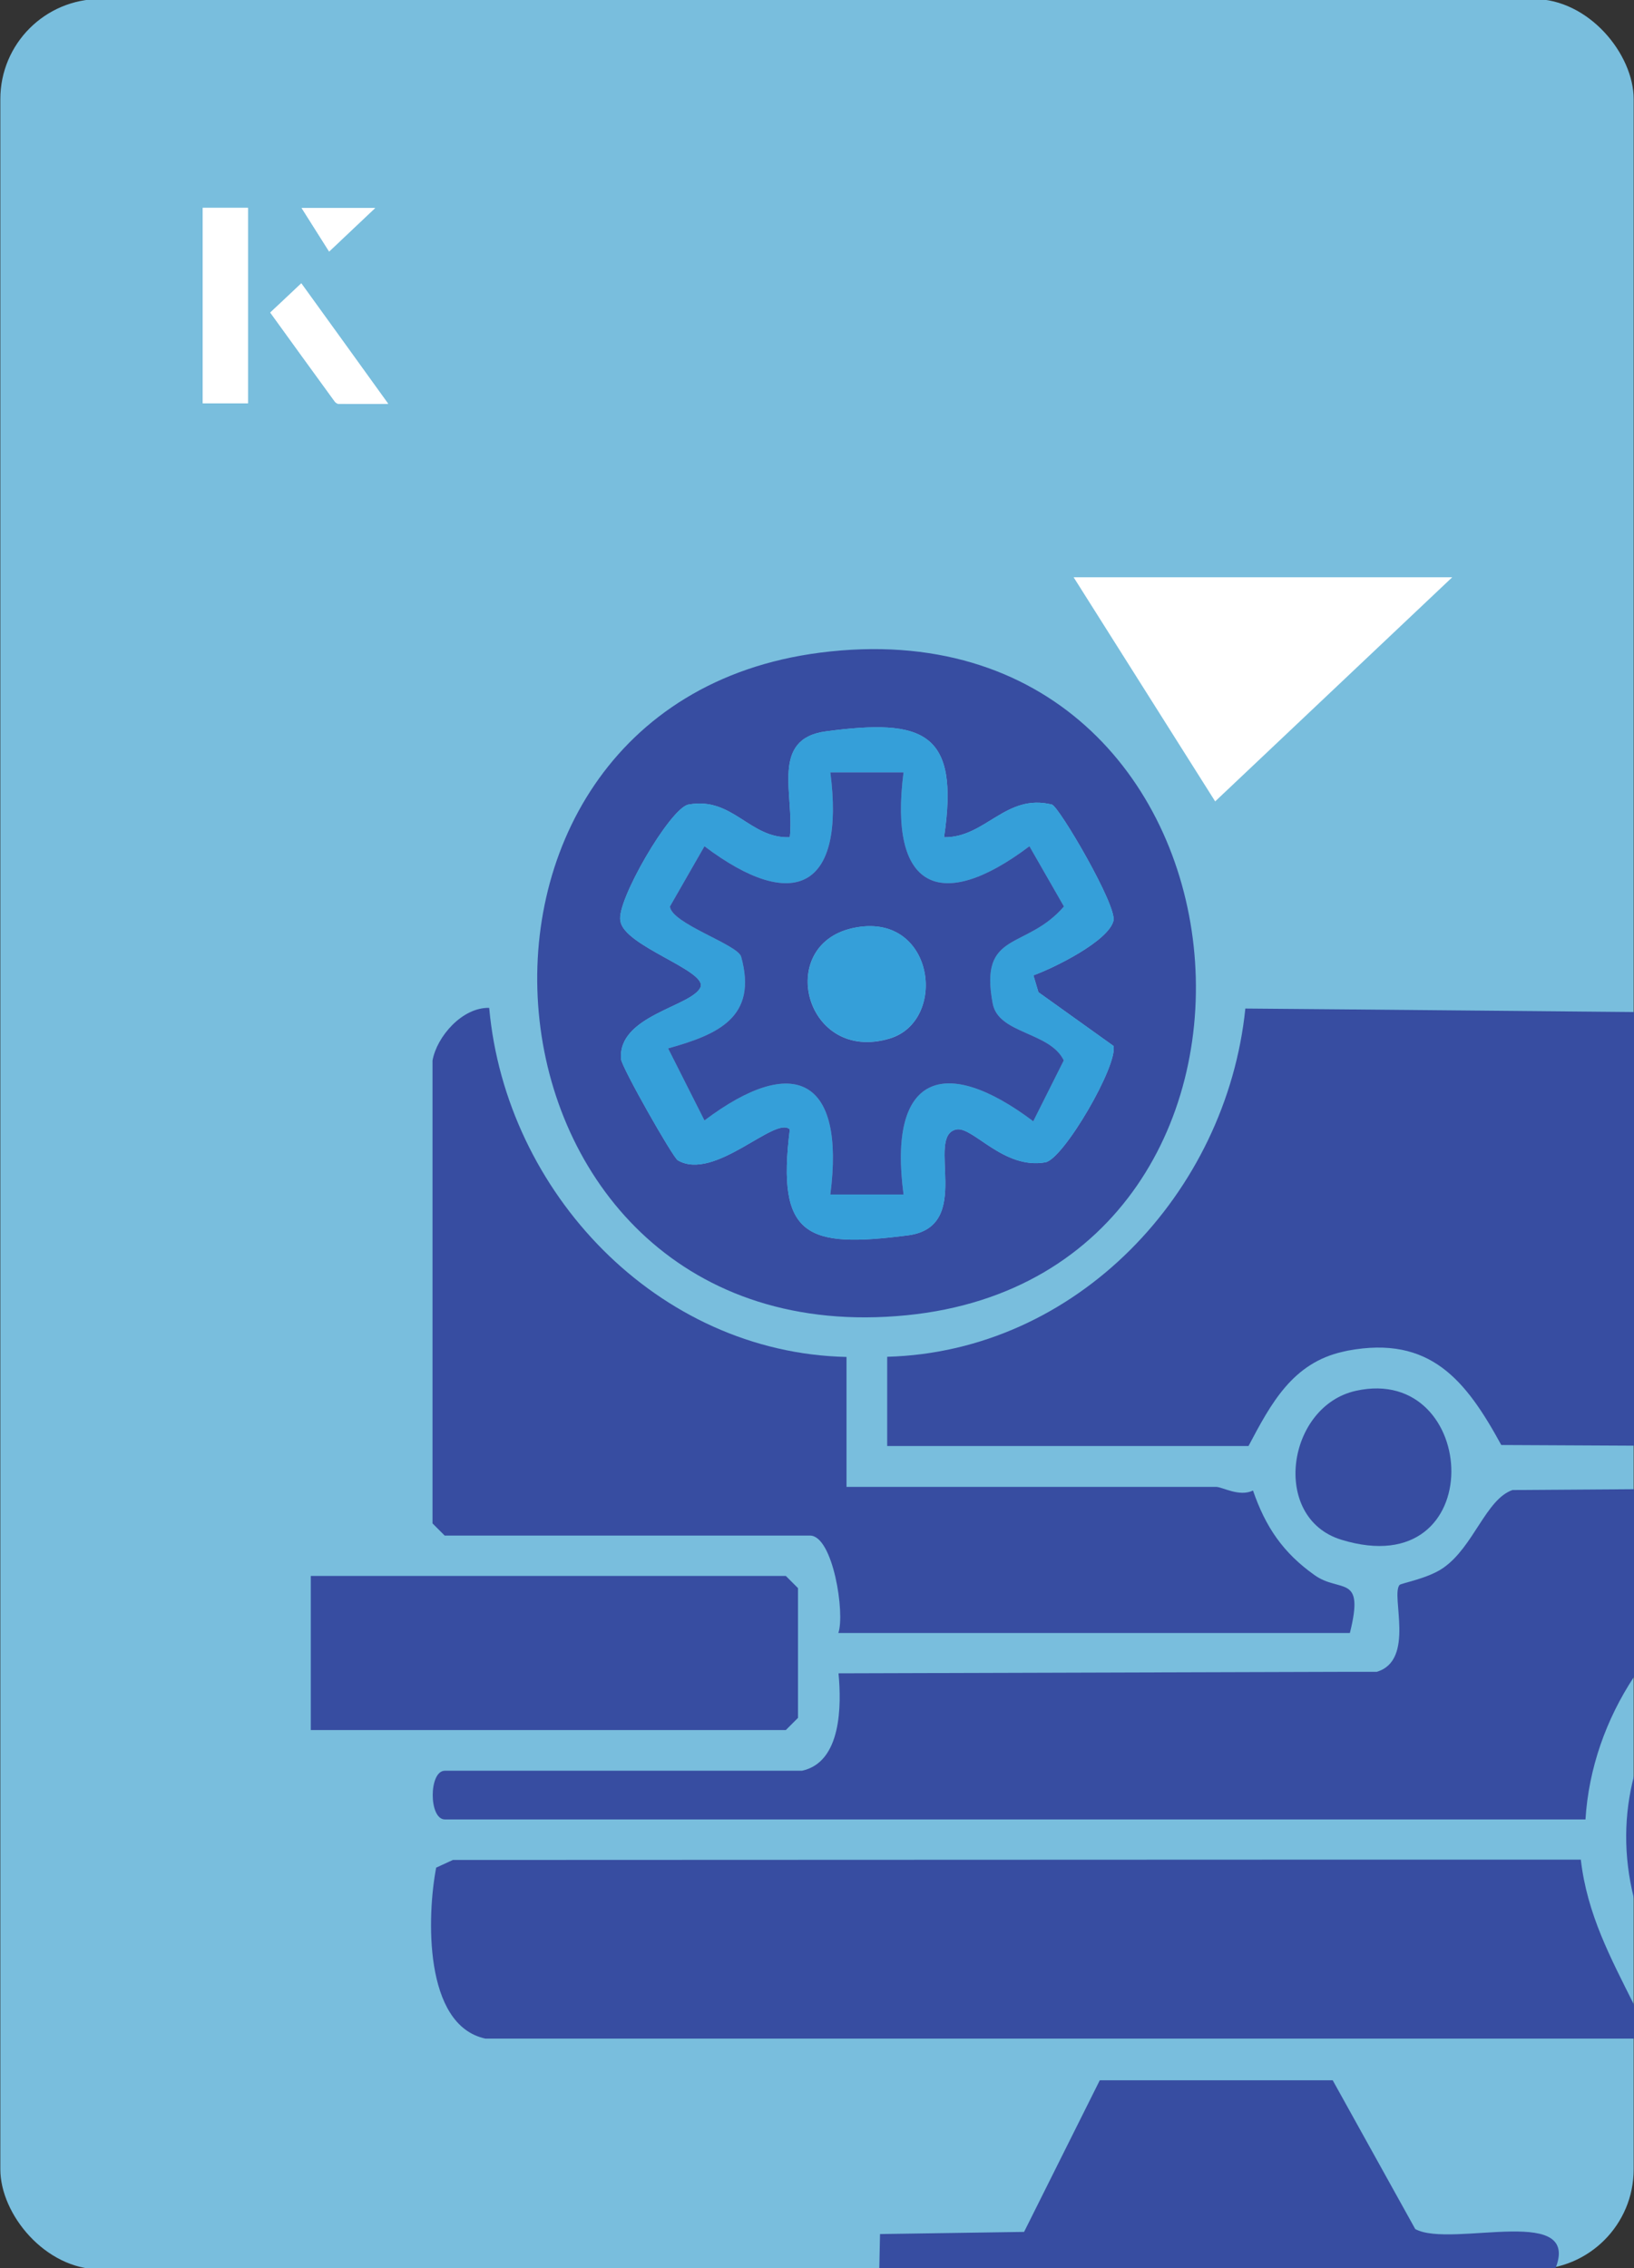
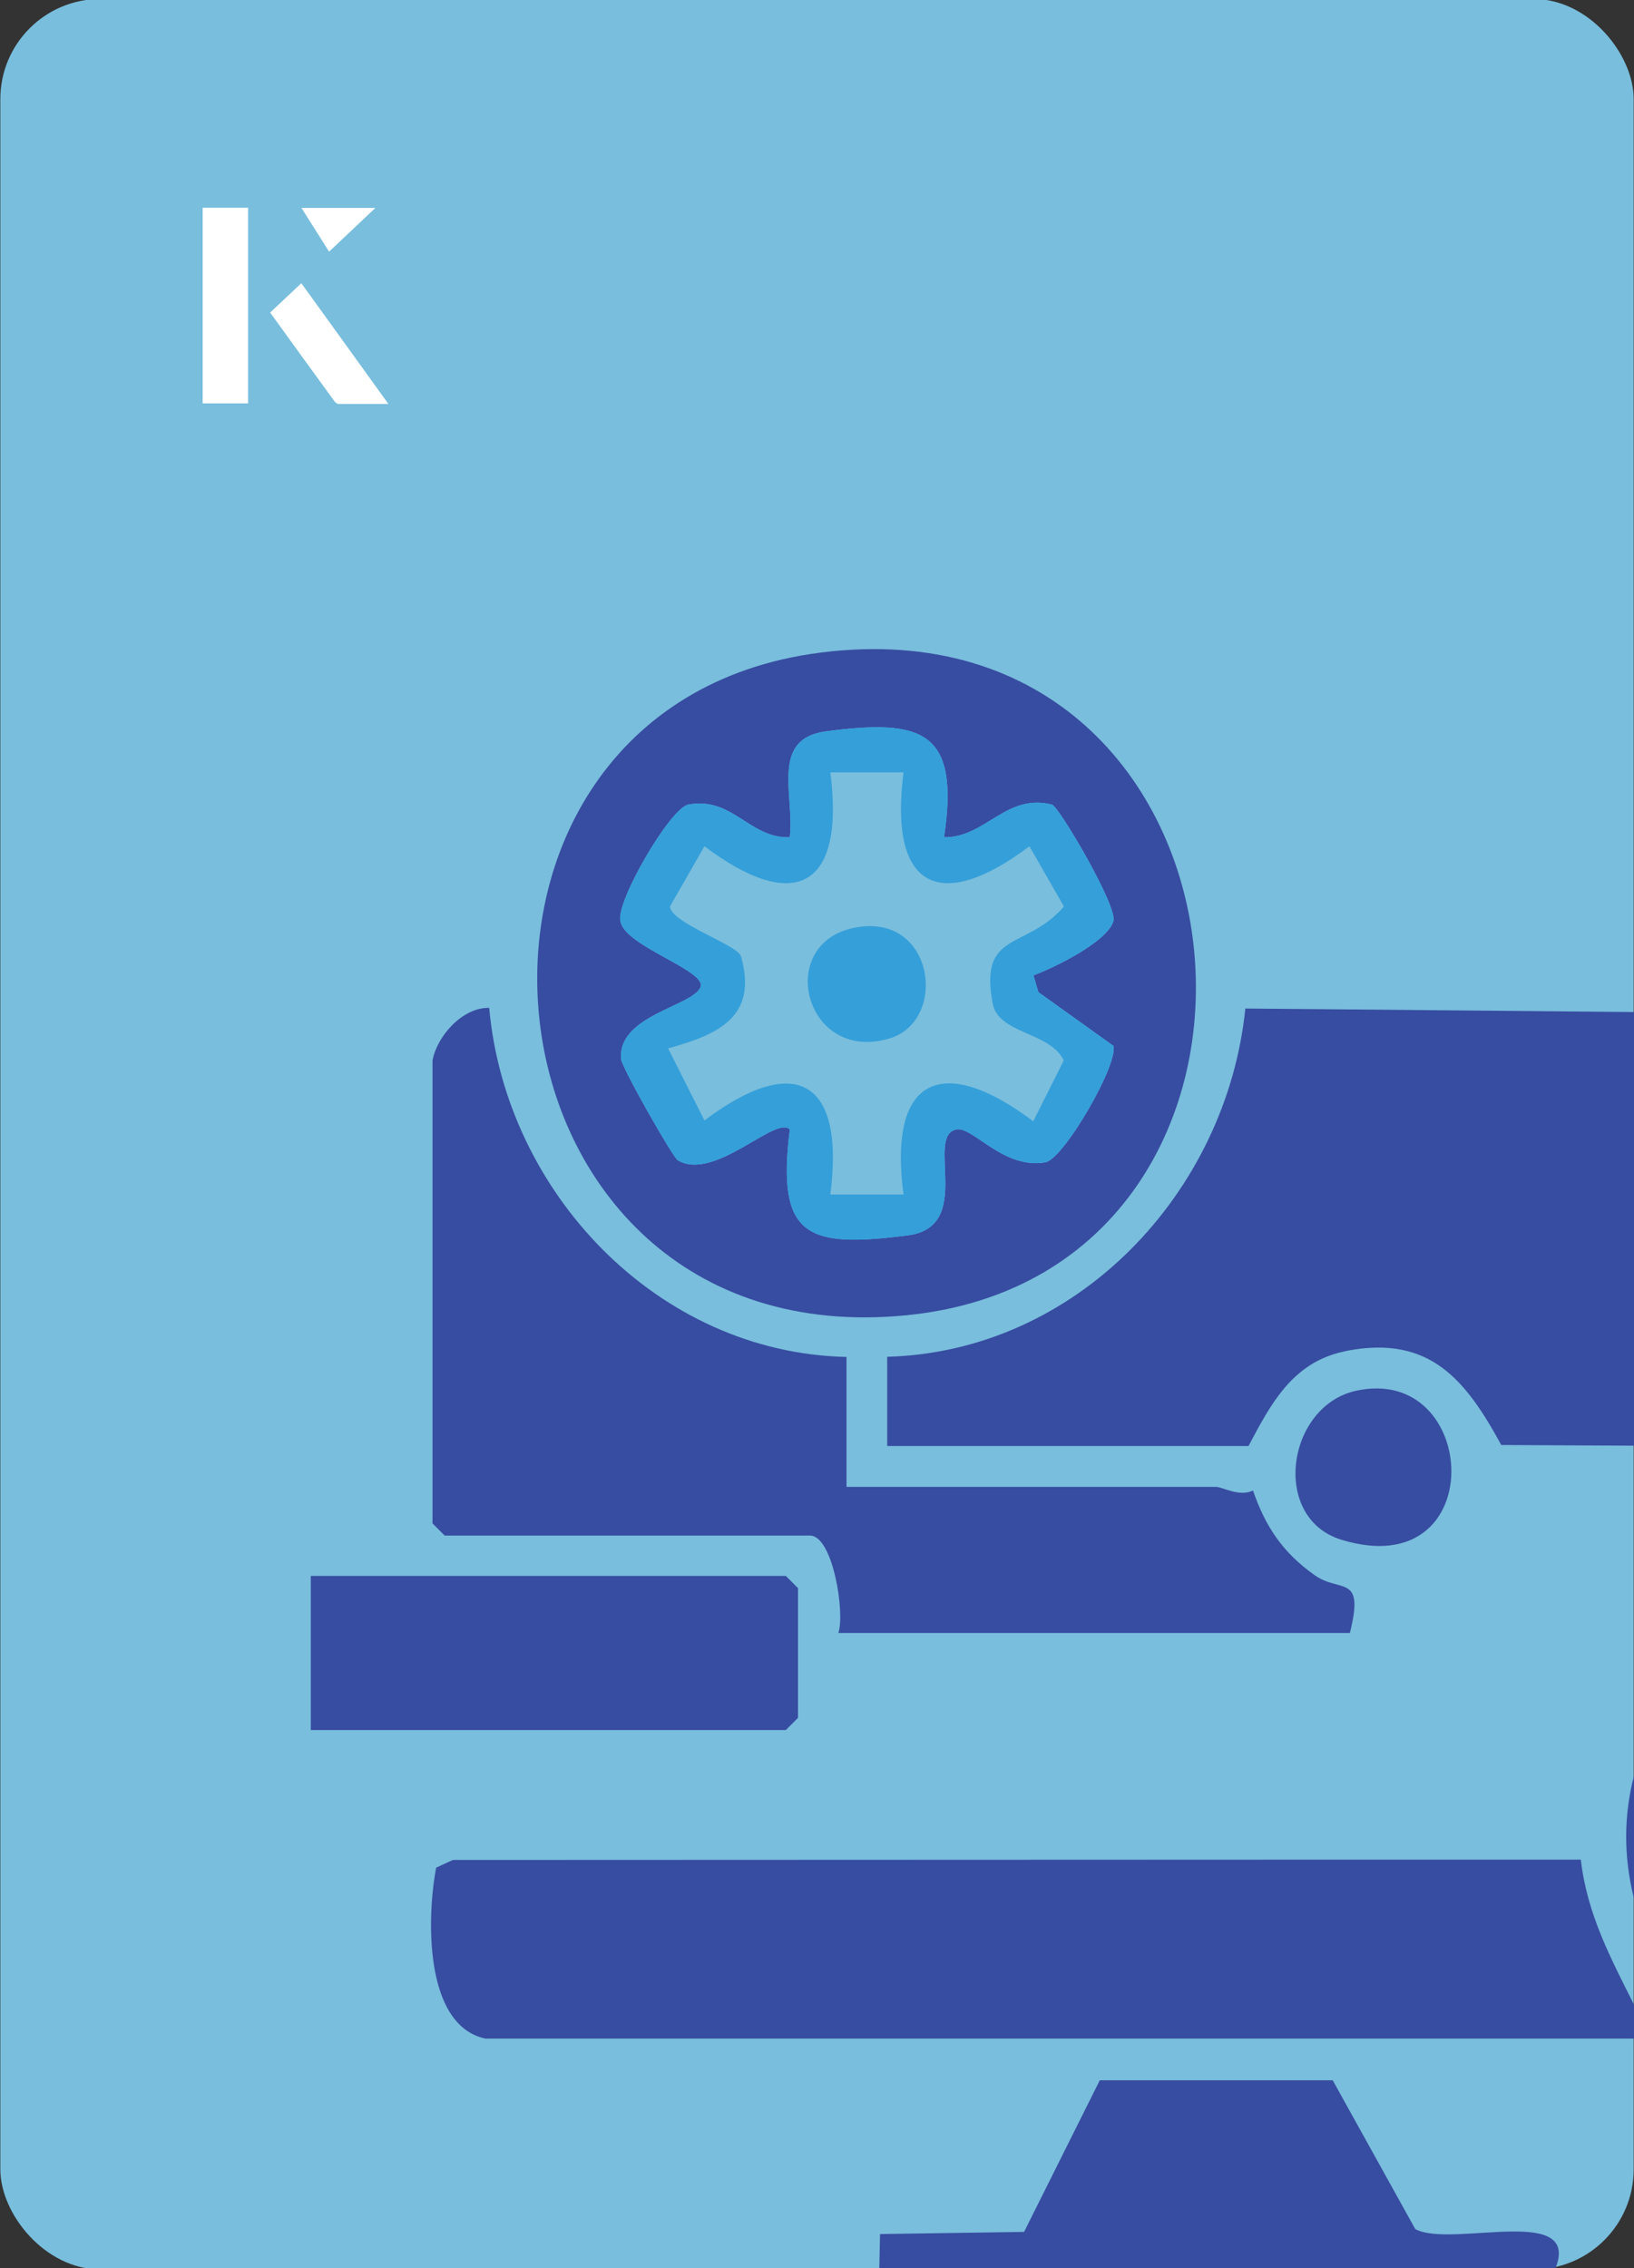
<svg xmlns="http://www.w3.org/2000/svg" id="Layer_1" data-name="Layer 1" viewBox="0 0 98 136">
  <rect x="0" y="0" width="98" height="136" fill="#333333" stroke="none" />
  <defs>
    <style>
      .cls-1 {
        fill: #fff;
      }

      .cls-2 {
        fill: #359fd9;
      }

      .cls-3 {
        fill: #79bedd;
      }

      .cls-4 {
        fill: #374da1;
      }
    </style>
  </defs>
  <rect class="cls-3" x=".02" y="-.07" width="97.96" height="136.13" rx="6" ry="6" transform="translate(98 136) rotate(-180)" />
  <g>
    <g>
      <path class="cls-1" d="M14.87,12.46h-2.71v11.72h2.71v-11.72ZM16.21,18.74c1.29,1.79,2.57,3.55,3.85,5.31.05.07.15.15.23.16.97.01,1.93,0,2.99,0-1.78-2.47-3.48-4.83-5.21-7.22-.66.62-1.25,1.18-1.86,1.75ZM19.74,15.08c.84-.79,1.78-1.69,2.76-2.61h-4.41c.53.84,1.09,1.72,1.65,2.61Z" />
      <path class="cls-1" d="M14.87,12.46v11.72h-2.71v-11.72h2.71Z" />
      <path class="cls-1" d="M16.21,18.74c.61-.57,1.21-1.13,1.86-1.75,1.73,2.39,3.43,4.75,5.21,7.22-1.06,0-2.03,0-2.99,0-.08,0-.18-.08-.23-.16-1.28-1.76-2.56-3.52-3.85-5.31Z" />
      <polygon class="cls-1" points="19.74 15.08 18.09 12.47 22.5 12.47 19.74 15.08" />
    </g>
-     <path class="cls-1" d="M72.88,48.05c-2.89-4.58-5.76-9.12-8.49-13.44h22.71c-5.04,4.76-9.89,9.35-14.22,13.44Z" />
  </g>
  <g>
    <path class="cls-4" d="M98,113.84v-7.36c-.6,2.29-.65,4.78,0,7.36Z" />
    <path class="cls-4" d="M52.73,136.34l.05-2.39,8.64-.13,4.54-9.09h13.97s4.95,8.92,4.95,8.92c2.19,1.2,10.37-1.7,8.27,2.68h-40.42Z" />
    <path class="cls-4" d="M98,60.68v26l-7.96-.04c-2.13-3.9-4.27-6.58-9.2-5.66-.09.02-.18.04-.27.06-3.05.67-4.34,3.11-5.69,5.66h-21.67v-5.35c11.36-.31,20.35-9.82,21.48-20.88l5.88.05,17.43.16Z" />
    <path class="cls-4" d="M98,120.2v2.03H29.11c-3.72-.8-3.5-7.4-2.95-10.25l1-.46,53.41-.02h14.24c.38,3.29,1.8,5.91,3.19,8.7Z" />
-     <path class="cls-4" d="M98,89.29v11.25c-1.67,2.53-2.72,5.48-2.91,8.55H26.68c-.97,0-.97-2.92,0-2.92h21.42c2.38-.51,2.37-3.95,2.19-5.84l30.28-.09h2c2.33-.69.83-4.59,1.37-5.21.1-.11,1.71-.38,2.63-1.03,1.81-1.26,2.55-4.11,4.14-4.66l7.29-.05Z" />
    <path class="cls-4" d="M25.94,63.59c.26-1.45,1.79-3.2,3.4-3.16.99,11.05,10.08,20.68,21.43,20.93v7.79h22.16c.39,0,1.39.62,2.22.22.75,2.18,1.8,3.73,3.69,5.07,1.54,1.1,3.02-.12,2.12,3.47h-30.68c.41-1.17-.32-5.84-1.7-5.84h-21.91l-.73-.73v-27.74Z" />
    <path class="cls-4" d="M49.2,39.13c-25.14,3.22-21.49,42.36,5.17,39.73,25.58-2.53,22.07-43.21-5.17-39.73ZM62.7,69.69c-2.51.45-4.36-2.17-5.34-1.97-1.91.39,1.11,5.83-2.91,6.35-6.06.78-7.89.1-7.08-6.35-.85-.86-4.51,3.14-6.72,1.85-.3-.18-3.35-5.55-3.4-6.06-.23-2.62,4.24-3.16,4.76-4.31.45-1-4.63-2.48-4.8-3.99-.28-1.13,2.98-6.77,4.08-6.97,2.66-.49,3.66,2.05,6.08,1.96.29-2.54-1.2-5.9,2.17-6.35,5.82-.77,8.03-.01,7.08,6.35,2.48.04,3.7-2.65,6.47-1.96.41.1,3.92,6.07,3.69,6.97-.31,1.22-3.55,2.82-4.8,3.27l.3,1.01,4.5,3.22c.29,1.13-2.98,6.77-4.08,6.98Z" />
    <polygon class="cls-4" points="18.64 103.73 18.64 94.49 47.13 94.49 47.86 95.22 47.86 103 47.13 103.73 18.64 103.73" />
    <path class="cls-4" d="M81.32,83.39c7.45-1.65,8.11,11.68-.87,8.93-4.25-1.3-3.28-8.01.87-8.93Z" />
    <path class="cls-2" d="M66.78,62.71l-4.5-3.22-.3-1.01c1.25-.45,4.49-2.05,4.8-3.27.23-.9-3.28-6.87-3.69-6.97-2.77-.69-3.99,2-6.47,1.96.95-6.36-1.26-7.12-7.08-6.35-3.37.45-1.88,3.81-2.17,6.35-2.42.09-3.42-2.45-6.08-1.96-1.1.2-4.36,5.84-4.08,6.97.17,1.51,5.25,2.99,4.8,3.99-.52,1.15-4.99,1.69-4.76,4.31.05.51,3.1,5.88,3.4,6.06,2.21,1.29,5.87-2.71,6.72-1.85-.81,6.45,1.02,7.13,7.08,6.35,4.02-.52,1-5.96,2.91-6.35.98-.2,2.83,2.42,5.34,1.97,1.1-.21,4.37-5.85,4.08-6.98ZM61.97,67.23c-5.37-4.04-8.73-2.76-7.78,4.39h-4.39c.9-6.97-2.18-8.48-7.55-4.44l-2.18-4.32c2.98-.83,5.39-1.86,4.38-5.5-.2-.73-4.18-1.98-4.27-3.01l2.07-3.61c5.37,4.05,8.45,2.53,7.55-4.43h4.39c-.9,6.96,2.18,8.48,7.55,4.43l2.07,3.61c-2.28,2.65-5.11,1.41-4.27,5.83.35,1.82,3.43,1.68,4.26,3.4l-1.83,3.65Z" />
-     <path class="cls-4" d="M59.54,60.18c-.84-4.42,1.99-3.18,4.27-5.83l-2.07-3.61c-5.37,4.05-8.45,2.53-7.55-4.43h-4.39c.9,6.96-2.18,8.48-7.55,4.43l-2.07,3.61c.09,1.03,4.07,2.28,4.27,3.01,1.01,3.64-1.4,4.67-4.38,5.5l2.18,4.32c5.37-4.04,8.45-2.53,7.55,4.44h4.39c-.95-7.15,2.41-8.43,7.78-4.39l1.83-3.65c-.83-1.72-3.91-1.58-4.26-3.4ZM53.36,62.27c-5.06,1.51-6.9-5.58-2.23-6.62,4.91-1.09,5.78,5.55,2.23,6.62Z" />
    <path class="cls-2" d="M51.13,55.65c4.91-1.09,5.78,5.54,2.23,6.61-5.05,1.52-6.89-5.57-2.23-6.61Z" />
  </g>
</svg>